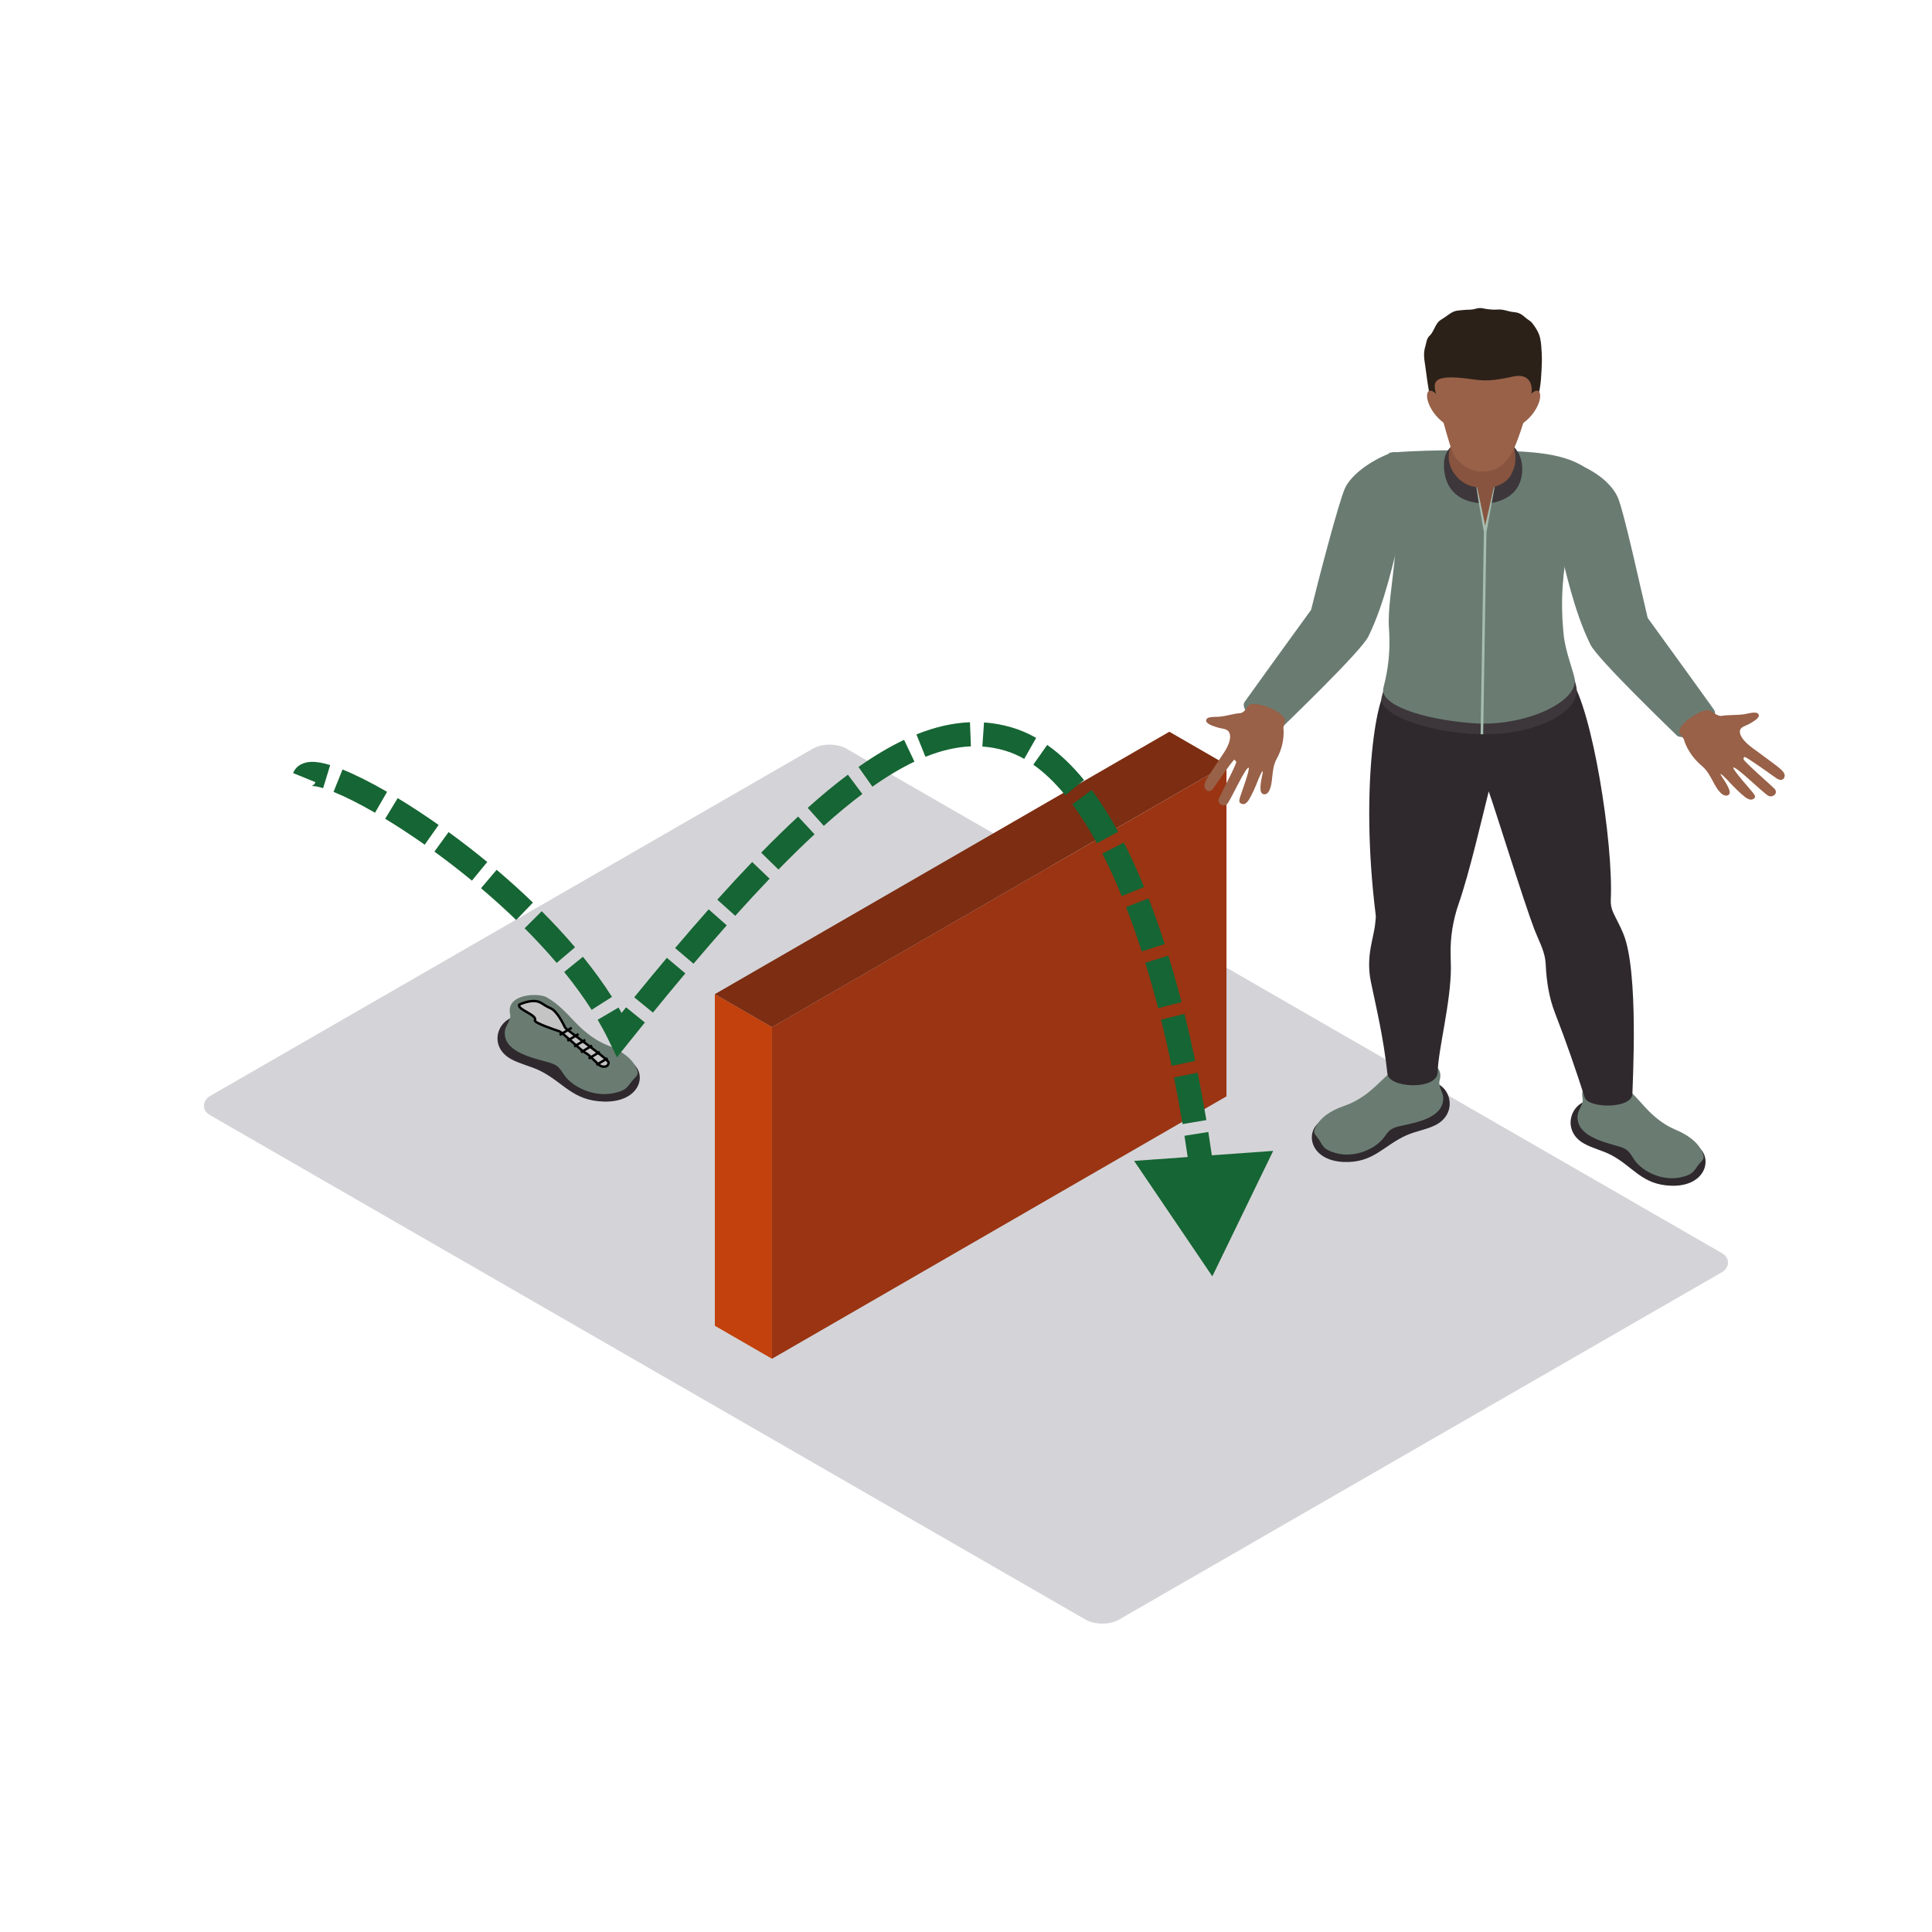
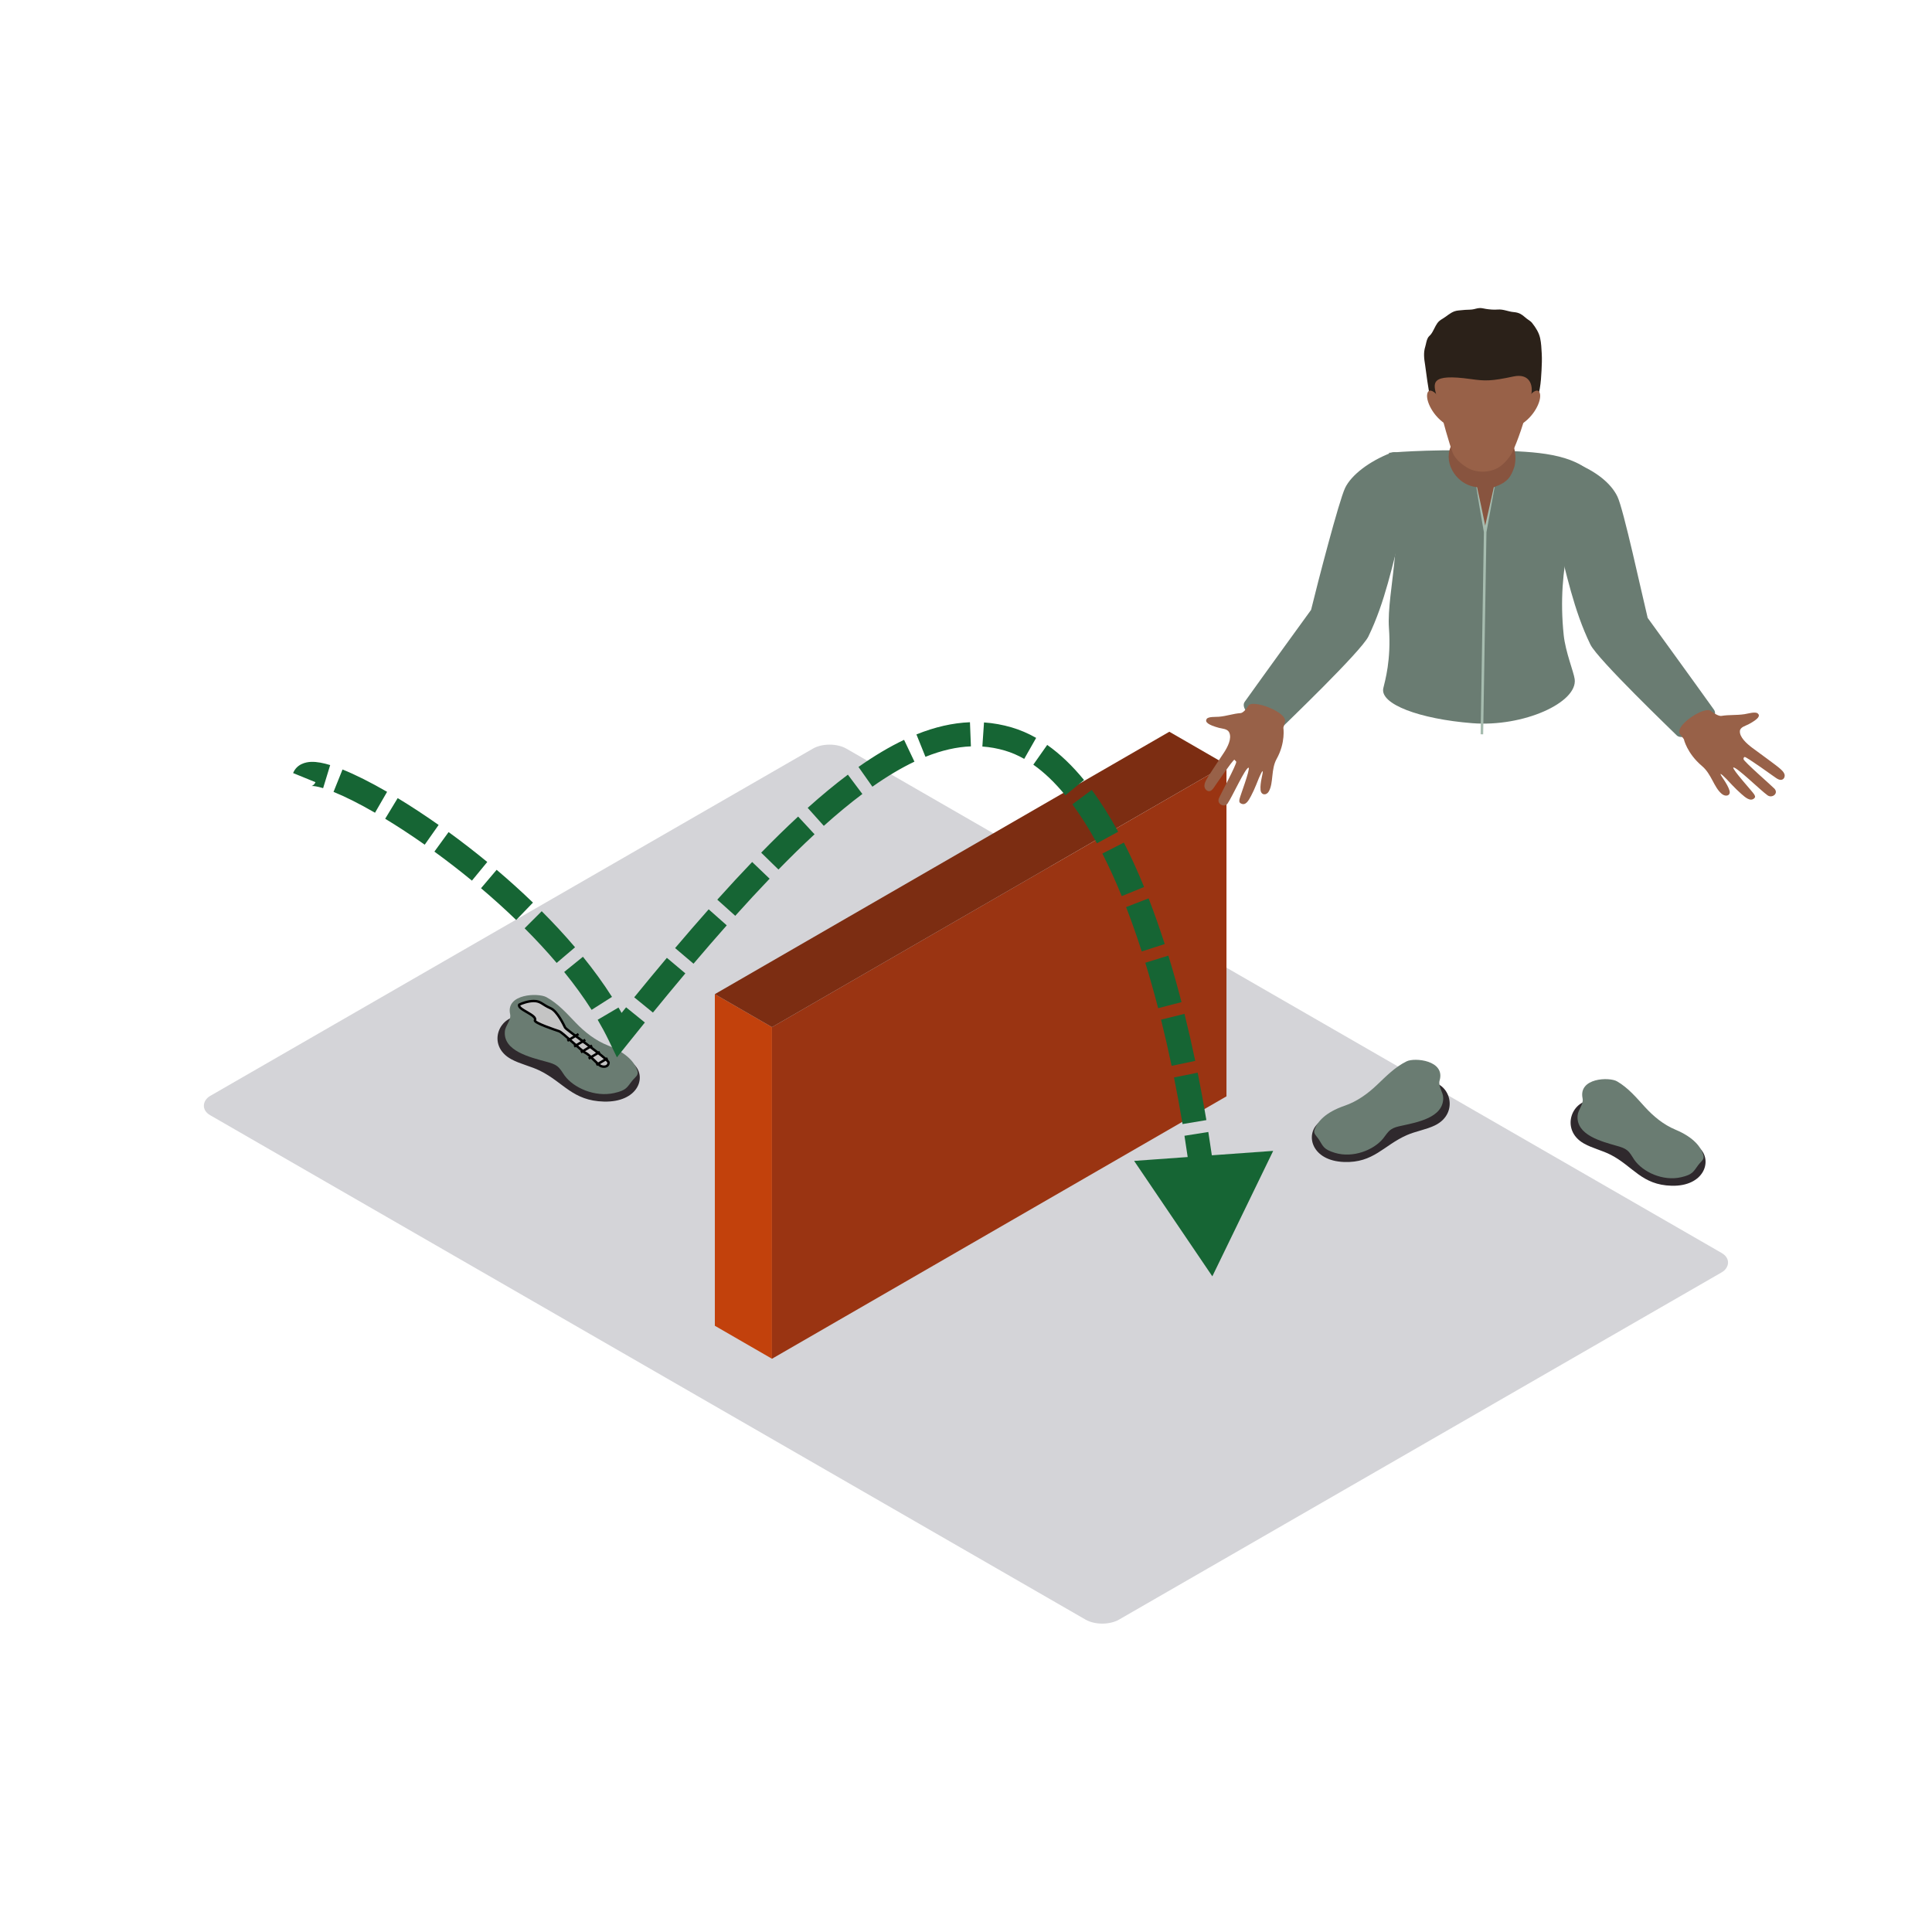
<svg xmlns="http://www.w3.org/2000/svg" width="800" height="800" viewBox="0 0 800 800" fill="none">
  <rect width="434.563" height="304.194" rx="8" transform="matrix(0.866 0.499 -0.866 0.499 343.529 306)" fill="#D4D4D8" />
  <rect width="27.32" height="137.32" transform="matrix(0.866 0.5 3.18351e-05 1 296 411.652)" fill="#C2410C" />
  <rect width="217.32" height="137.32" transform="matrix(0.866 -0.5 -3.18351e-05 1 319.66 425.313)" fill="#9A3412" />
  <rect width="217.32" height="27.32" transform="matrix(0.866 -0.5 0.866 0.5 296 411.654)" fill="#7C2D12" />
  <path fill-rule="evenodd" clip-rule="evenodd" d="M655.834 473.485C659.324 475.465 663.459 476.353 667.035 478.21C676.306 483.036 679.848 490.664 692.149 490.991C705.482 491.349 709.118 480.879 704.046 475.669C703.117 474.715 663.587 455.986 660.399 455.628C650.91 454.563 645.774 467.786 655.834 473.485Z" fill="#2F292D" />
  <path fill-rule="evenodd" clip-rule="evenodd" d="M653.246 461.919C652.573 470.009 663.016 472.62 669.81 474.565C671.221 474.969 672.662 475.426 673.77 476.307C675.095 477.364 675.794 478.898 676.732 480.248C680.244 485.289 688.526 489.219 696.139 487.465C701.049 486.339 701.228 485.054 703.206 482.432C704.416 480.821 705.857 480.129 705.333 478.322C704.404 475.103 701.48 470.997 693.756 467.767C688.744 465.668 684.63 462.215 681.114 458.37C677.597 454.525 674.209 450.434 669.554 447.746C666.349 445.9 653.532 446.293 655.313 454.806C655.821 457.232 653.451 459.443 653.246 461.919Z" fill="#6A7C72" />
  <path fill-rule="evenodd" clip-rule="evenodd" d="M594.114 466.025C590.47 467.778 586.275 468.398 582.563 470.02C572.934 474.234 568.799 481.617 556.502 481.152C543.174 480.648 540.378 469.974 545.846 465.102C546.848 464.21 587.763 448.077 590.968 447.923C600.516 447.469 604.595 460.988 594.114 466.025Z" fill="#2F292D" />
  <path fill-rule="evenodd" clip-rule="evenodd" d="M597.609 454.659C597.635 462.768 587.013 464.703 580.082 466.206C578.641 466.517 577.171 466.879 575.994 467.69C574.592 468.655 573.774 470.143 572.729 471.427C568.829 476.23 560.253 479.614 552.803 477.38C547.99 475.938 547.914 474.646 546.153 471.9C545.071 470.216 543.69 469.432 544.355 467.663C545.535 464.518 548.779 460.608 556.737 457.881C561.903 456.113 566.276 452.933 570.091 449.322C573.902 445.716 577.606 441.852 582.46 439.471C585.802 437.834 598.56 439.052 596.109 447.431C595.41 449.818 597.596 452.175 597.609 454.659Z" fill="#6A7C72" />
-   <path fill-rule="evenodd" clip-rule="evenodd" d="M672.137 386.514C670.667 383.004 669.209 380.504 667.956 377.778C667.201 376.133 666.907 374.352 666.993 372.572C668.114 348.929 659.261 293.345 650.339 281.226L575.078 284.798C570.428 285.009 562.922 324.909 569.656 378.943C569.78 379.939 569.571 380.943 569.49 381.942C568.987 388.298 565.407 395.719 567.666 406.612C570.074 418.216 572.772 429.102 574.511 444.659C575.18 450.657 595.307 451.522 595.307 443.897C595.567 434.408 600.785 415.002 600.785 400.71C600.785 399.799 600.746 397.745 600.678 395.365C600.478 388.141 601.654 380.95 604.058 374.06C608.495 361.314 613.798 338.248 616.445 327.708C618.827 334.179 631.086 373.76 635.365 384.88C636.955 389.006 639.193 392.989 639.845 397.319C639.952 398.018 640.016 398.718 640.046 399.418C640.378 406.235 641.38 413.026 643.89 419.458C648.558 431.436 652.56 443.113 656.179 454.398C657.666 459.039 675.952 459.281 675.952 452.814C675.952 449.303 678.727 402.24 672.137 386.514Z" fill="#2F292D" />
-   <path fill-rule="evenodd" clip-rule="evenodd" d="M575.078 276.12C573.927 282.487 572.546 286.809 572.086 288.789C570.492 295.691 590.947 303.485 613.175 304.023C635.468 304.561 654.146 294.972 652.837 284.944C652.62 283.26 651.494 279.942 650.39 276.12H575.078Z" fill="#3D373B" />
  <path fill-rule="evenodd" clip-rule="evenodd" d="M575.138 187.5C582.921 219.314 574.029 244.671 575.138 260.105C576.084 273.297 573.514 281.918 572.806 284.932C571.238 291.58 587.891 297.736 609.625 299.455C630.843 301.131 653.332 290.884 652.044 281.226C651.648 278.234 648.229 269.964 647.496 262.973C644.432 233.705 652.594 215.237 656.52 193.763C646.542 186.719 629.803 186.811 613.687 186.523C588.641 186.073 575.138 187.5 575.138 187.5Z" fill="#6A7C72" />
  <path fill-rule="evenodd" clip-rule="evenodd" d="M709.736 293.899C702.273 283.425 682.269 255.86 682.269 255.86C679.673 245.175 672.282 210.869 669.738 205.606C667.193 200.346 661.196 195.186 652.027 191.625C648.4 190.214 641.921 194.067 640.135 197.247L644.572 222.097C648.651 237.327 651.575 252.53 658.544 266.884C661.545 273.051 693.104 303.277 694.255 304.465C697.563 307.895 712.886 298.321 709.736 293.899Z" fill="#6A7C72" />
  <path fill-rule="evenodd" clip-rule="evenodd" d="M515.424 290.574C522.887 280.1 542.891 252.535 542.891 252.535C545.487 241.85 554.455 207.264 557 202C559.545 196.74 566.831 191.06 576 187.5C579.627 186.089 583.239 190.742 585.025 193.921L580.588 218.772C576.509 234.002 573.585 249.205 566.616 263.559C563.615 269.726 532.056 299.952 530.905 301.14C527.597 304.57 512.274 294.996 515.424 290.574Z" fill="#6A7C72" />
  <path fill-rule="evenodd" clip-rule="evenodd" d="M738.899 320.537C738.605 319.657 737.842 318.972 737.126 318.315C735.634 316.946 727.817 311.351 725.605 309.683C723.393 308.018 720.187 305.226 720.46 302.639C720.626 301.051 722.877 300.532 724.015 299.924C728.179 297.698 729.015 296.371 727.809 295.398C726.781 294.572 723.729 295.525 722.374 295.725C718.879 296.241 716.134 295.902 712.792 296.44C711.765 296.606 709.864 295.498 708.56 294.487C706.143 291.953 692.784 300.724 695.768 304.096L697.247 306.072C697.247 306.072 698.505 311.909 704.762 317.196C708.747 320.564 709.621 325.932 712.916 328.704C714.629 330.142 716.748 329.423 716.151 327.374C715.298 324.436 712.34 321.079 712.43 320.483C712.941 320.326 716.901 324.709 717.255 325.078C718.47 326.336 719.706 327.581 721.036 328.739C722.638 330.134 724.757 332.061 726.381 330.569C727.016 329.984 726.692 329.473 726.274 328.8C725.639 327.777 717.255 318.592 717.724 317.811C718.943 317.361 728.998 327.274 731.913 329.331C733.789 330.653 736.559 328.596 734.786 326.593C733.946 325.643 722.135 315.385 721.965 314.374C721.905 314.008 722.033 313.559 722.421 313.439C723.03 313.255 734.735 321.668 735.247 322.029C736.005 322.56 736.939 323.121 737.855 322.852C738.827 322.564 739.198 321.422 738.899 320.537Z" fill="#986148" />
  <path fill-rule="evenodd" clip-rule="evenodd" d="M498.723 325.532C498.669 324.577 499.113 323.716 499.525 322.889C500.384 321.166 505.467 313.733 506.874 311.55C508.282 309.365 510.183 305.819 508.988 303.287C508.255 301.732 506.011 301.734 504.754 301.39C500.14 300.123 498.891 298.983 499.636 297.728C500.269 296.661 503.404 296.91 504.715 296.792C508.088 296.497 510.467 295.52 513.71 295.28C514.709 295.209 516.041 293.656 516.858 292.342C518.132 289.235 533.526 294.932 532.041 299.009L531.412 301.332C531.412 301.332 532.401 307.485 528.632 314.242C526.228 318.547 527.396 324.137 525.408 327.682C524.372 329.527 522.176 329.295 521.969 327.099C521.673 323.956 523.144 319.898 522.843 319.319C522.318 319.286 520.31 324.603 520.12 325.055C519.476 326.599 518.806 328.135 518.016 329.607C517.062 331.377 515.838 333.806 513.808 332.681C513.016 332.246 513.13 331.658 513.263 330.882C513.465 329.711 517.749 318.543 517.035 317.873C515.757 317.702 510.216 329.984 508.31 332.729C507.088 334.492 503.809 333.072 504.69 330.646C505.107 329.501 512.122 316.462 511.909 315.408L511.154 314.579C510.527 314.536 502.933 325.697 502.599 326.177C502.1 326.884 501.455 327.668 500.524 327.608C499.531 327.543 498.777 326.487 498.723 325.532Z" fill="#986148" />
-   <path fill-rule="evenodd" clip-rule="evenodd" d="M601.011 184.396L600.887 184.904C598.534 187.196 597.907 189.676 597.907 192.563C597.907 202.322 603.764 207.59 612.664 208.363L617.48 208.332C626.807 206.59 630.336 201.003 630.336 194.121C630.336 190.91 629.338 187.457 626.5 184.589C626.321 184.408 610.162 184.716 601.011 184.396Z" fill="#3D373B" />
  <path fill-rule="evenodd" clip-rule="evenodd" d="M618.576 201.738L614.978 220.336L611.513 201.738C608.005 201.307 605.141 199.684 602.933 197.085C600.38 194.075 599.233 190.099 600.209 186.415C600.38 185.788 600.593 185.169 600.861 184.566C602.332 181.232 598.79 177.114 600.328 169.939C601.518 164.387 608.947 161.942 613.87 165.441C621.909 171.158 625.877 175.695 625.813 180.525C625.805 181.063 626.022 182.351 626.623 184.258C627.535 187.134 627.812 190.203 627.122 193.129C625.703 197.293 624.539 199.646 618.576 201.738Z" fill="#88543F" />
  <path fill-rule="evenodd" clip-rule="evenodd" d="M618.576 201.738L614.991 217.656C613.93 212.285 612.809 207.086 611.602 201.734L611.325 201.711C612.233 207.986 613.405 214.115 614.446 220.371L613.09 304.05L614.151 304.065L615.511 220.378L618.891 201.718L618.576 201.738Z" fill="#A6BCAF" />
  <path fill-rule="evenodd" clip-rule="evenodd" d="M592.341 164.806C593.735 169.128 596.373 174.246 600.559 176.591C605.192 179.183 609.91 179.294 615.332 179.329C619.075 179.356 621.798 176.064 625.353 174.988C626.986 174.496 632.834 172.908 635.31 168.163C637.62 163.733 638.085 158.212 638.315 153.39C638.417 151.176 638.545 148.765 638.4 146.385C638.272 144.27 638.204 142.144 637.748 140.056C637.241 137.729 635.958 135.688 634.453 133.784C634.019 133.235 633.499 132.827 632.889 132.446C631.708 131.708 630.873 130.651 629.56 129.966C628.72 129.528 627.761 129.309 626.807 129.232C624.543 129.051 622.536 127.967 620.157 128.175C618.593 128.309 616.909 128.152 615.336 127.921C614.488 127.798 613.755 127.552 612.873 127.552C611.705 127.548 610.673 128.025 609.557 128.152C608.286 128.298 606.991 128.232 605.712 128.394C604.578 128.536 603.423 128.509 602.323 128.89C600.405 129.555 598.973 131.043 597.268 132.027C596.407 132.523 595.704 133.058 595.141 133.858C594.122 135.303 593.577 137.049 592.498 138.448C592.111 138.952 591.586 139.287 591.267 139.867C590.636 141.002 590.542 142.317 590.167 143.528C589.353 146.131 589.694 148.546 590.116 151.187C590.452 153.298 591.446 162.034 592.341 164.806Z" fill="#2B2119" />
  <path fill-rule="evenodd" clip-rule="evenodd" d="M626.679 155.889C617.438 157.873 614.927 157.789 609.058 156.97C591.957 154.578 593.5 158.643 594.856 164.033C597.643 175.13 600.235 184.127 601.513 187.407C602.498 189.945 604.915 192.002 607.34 193.525C610.976 195.805 616.155 195.878 620.042 193.855C622.787 192.429 625.438 188.93 626.312 187.069C628.294 182.839 631.112 175.13 633.903 164.033L634.027 163.51C634.995 159.215 633.183 154.494 626.679 155.889Z" fill="#986148" />
  <path fill-rule="evenodd" clip-rule="evenodd" d="M631.014 168.52L628.171 176.637C634.428 173.807 638.157 166.786 637.731 163.383C637.198 159.138 632.024 163.926 631.014 168.52Z" fill="#986148" />
  <path fill-rule="evenodd" clip-rule="evenodd" d="M597.66 168.52L600.499 176.637C594.242 173.807 590.512 166.786 590.943 163.383C591.471 159.138 596.65 163.926 597.66 168.52Z" fill="#986148" />
  <path fill-rule="evenodd" clip-rule="evenodd" d="M211.778 438.637C215.459 440.617 219.819 441.505 223.589 443.362C233.364 448.188 237.099 455.816 250.069 456.143C264.128 456.501 267.961 446.031 262.613 440.821C261.633 439.867 219.953 421.138 216.592 420.78C206.588 419.715 201.172 432.938 211.778 438.637Z" fill="#2F292D" />
  <path fill-rule="evenodd" clip-rule="evenodd" d="M209.05 427.071C208.34 435.161 219.351 437.772 226.515 439.717C228.003 440.121 229.522 440.579 230.69 441.459C232.088 442.516 232.825 444.051 233.814 445.4C237.517 450.441 246.249 454.371 254.276 452.617C259.454 451.491 259.642 450.206 261.728 447.584C263.004 445.973 264.523 445.281 263.97 443.474C262.99 440.256 259.907 436.149 251.764 432.919C246.479 430.82 242.142 427.367 238.434 423.522C234.726 419.677 231.153 415.586 226.245 412.898C222.866 411.053 209.352 411.445 211.23 419.958C211.765 422.384 209.266 424.595 209.05 427.071Z" fill="#6A7C72" />
  <path d="M221.5 422.5C222.618 420.264 214 418 215 416C216 415.5 218.6 414.5 221 414.5C224 414.5 224.5 416 228 417.5C230.8 418.7 233.5 424.5 234 425.5C234.5 426.5 252 438.5 252 440C252 441.5 250.5 442 249 441.5C247.5 441 244.5 437 242.5 436C240.5 435 233 427.5 231.5 427L231.5 427C230 426.5 221 423.5 221.5 422.5Z" fill="#C4C4C4" stroke="black" />
-   <line x1="231.743" y1="428.571" x2="236.743" y2="425.571" stroke="black" />
  <line x1="234.935" y1="430.959" x2="239.55" y2="428.184" stroke="black" />
  <line x1="237.742" y1="433.346" x2="242.358" y2="430.571" stroke="black" />
  <line x1="240.55" y1="435.734" x2="245.165" y2="432.959" stroke="black" />
  <line x1="243.742" y1="438.346" x2="248.358" y2="435.571" stroke="black" />
  <line x1="246.935" y1="440.959" x2="251.55" y2="438.184" stroke="black" />
  <path d="M417.5 306L416.091 310.797L417.5 306ZM502 528.5L527.2 476.555L469.615 480.703L502 528.5ZM256.5 428.5L251.999 430.677L255.451 437.815L260.404 431.623L256.5 428.5ZM130.629 323.889C130.322 324.642 129.76 325.131 129.305 325.359C128.953 325.536 128.829 325.48 129.185 325.467C129.933 325.44 131.422 325.636 133.797 326.362L136.721 316.799C133.962 315.956 131.22 315.386 128.82 315.474C126.551 315.557 122.894 316.378 121.371 320.111L130.629 323.889ZM138.104 327.906C142.813 329.799 148.668 332.715 155.286 336.537L160.287 327.878C153.407 323.905 147.114 320.75 141.833 318.627L138.104 327.906ZM159.495 339.029C164.669 342.164 170.185 345.767 175.872 349.769L181.627 341.591C175.765 337.466 170.058 333.737 164.677 330.477L159.495 339.029ZM179.875 352.632C185 356.357 190.221 360.381 195.418 364.652L201.768 356.927C196.413 352.526 191.035 348.382 185.754 344.543L179.875 352.632ZM199.185 367.797C204.126 371.984 209.014 376.383 213.744 380.95L220.689 373.755C215.793 369.028 210.744 364.485 205.651 360.168L199.185 367.797ZM217.239 384.383C221.882 389.028 226.337 393.822 230.502 398.724L238.122 392.248C233.765 387.12 229.124 382.127 224.31 377.313L217.239 384.383ZM233.613 402.472C237.787 407.625 241.61 412.87 244.973 418.158L253.411 412.791C249.816 407.139 245.763 401.586 241.384 396.178L233.613 402.472ZM247.486 422.264C249.134 425.067 250.643 427.873 251.999 430.677L261.001 426.323C259.519 423.258 257.881 420.213 256.107 417.196L247.486 422.264ZM260.404 431.623C262.638 428.831 264.844 426.09 267.023 423.399L259.251 417.106C257.059 419.813 254.841 422.57 252.596 425.376L260.404 431.623ZM270.365 419.284C274.961 413.646 279.435 408.237 283.791 403.055L276.137 396.62C271.745 401.844 267.239 407.292 262.614 412.966L270.365 419.284ZM287.173 399.051C291.897 393.483 296.48 388.19 300.933 383.165L293.449 376.533C288.944 381.616 284.313 386.965 279.548 392.581L287.173 399.051ZM304.456 379.216C309.356 373.759 314.093 368.638 318.679 363.848L311.456 356.932C306.788 361.809 301.978 367.008 297.015 372.535L304.456 379.216ZM322.344 360.057C327.517 354.759 332.492 349.898 337.286 345.46L330.493 338.121C325.56 342.688 320.464 347.669 315.189 353.07L322.344 360.057ZM341.122 341.966C346.691 336.976 352.003 332.586 357.088 328.774L351.09 320.773C345.735 324.787 340.197 329.367 334.448 334.519L341.122 341.966ZM361.24 325.753C367.387 321.423 373.17 317.987 378.649 315.384L374.358 306.352C368.271 309.244 361.997 312.988 355.481 317.579L361.24 325.753ZM383.208 313.381C389.927 310.676 396.156 309.286 402.033 309.055L401.64 299.063C394.444 299.346 387.084 301.04 379.472 304.105L383.208 313.381ZM406.774 309.122C409.928 309.338 413.026 309.897 416.091 310.797L418.909 301.203C415.163 300.103 411.35 299.412 407.457 299.145L406.774 309.122ZM416.091 310.797C418.802 311.593 421.473 312.743 424.108 314.24L429.048 305.546C425.799 303.699 422.418 302.233 418.909 301.203L416.091 310.797ZM427.874 316.633C432.437 319.843 436.866 324.098 441.14 329.321L448.879 322.989C444.162 317.224 439.086 312.294 433.627 308.454L427.874 316.633ZM444.042 333.049C447.585 337.824 450.982 343.232 454.225 349.192L463.009 344.412C459.583 338.116 455.94 332.302 452.072 327.09L444.042 333.049ZM456.465 353.443C459.271 358.941 461.945 364.836 464.485 371.065L473.745 367.29C471.113 360.834 468.323 354.678 465.372 348.897L456.465 353.443ZM466.289 375.605C468.568 381.485 470.729 387.625 472.77 393.974L482.29 390.913C480.195 384.397 477.97 378.071 475.613 371.991L466.289 375.605ZM474.241 398.649C476.123 404.768 477.897 411.058 479.56 417.473L489.24 414.963C487.542 408.415 485.728 401.98 483.799 395.708L474.241 398.649ZM480.766 422.221C482.328 428.505 483.785 434.893 485.138 441.342L494.925 439.289C493.549 432.726 492.064 426.218 490.47 419.809L480.766 422.221ZM486.124 446.143C487.41 452.546 488.592 458.997 489.672 465.454L499.535 463.806C498.438 457.245 497.236 450.688 495.928 444.174L486.124 446.143ZM490.463 470.301C491.497 476.803 492.427 483.299 493.251 489.747L503.17 488.479C502.333 481.932 501.389 475.334 500.338 468.73L490.463 470.301ZM493.853 494.61C494.645 501.204 495.325 507.734 495.893 514.154L505.854 513.272C505.277 506.748 504.586 500.115 503.782 493.419L493.853 494.61Z" fill="#166534" />
</svg>